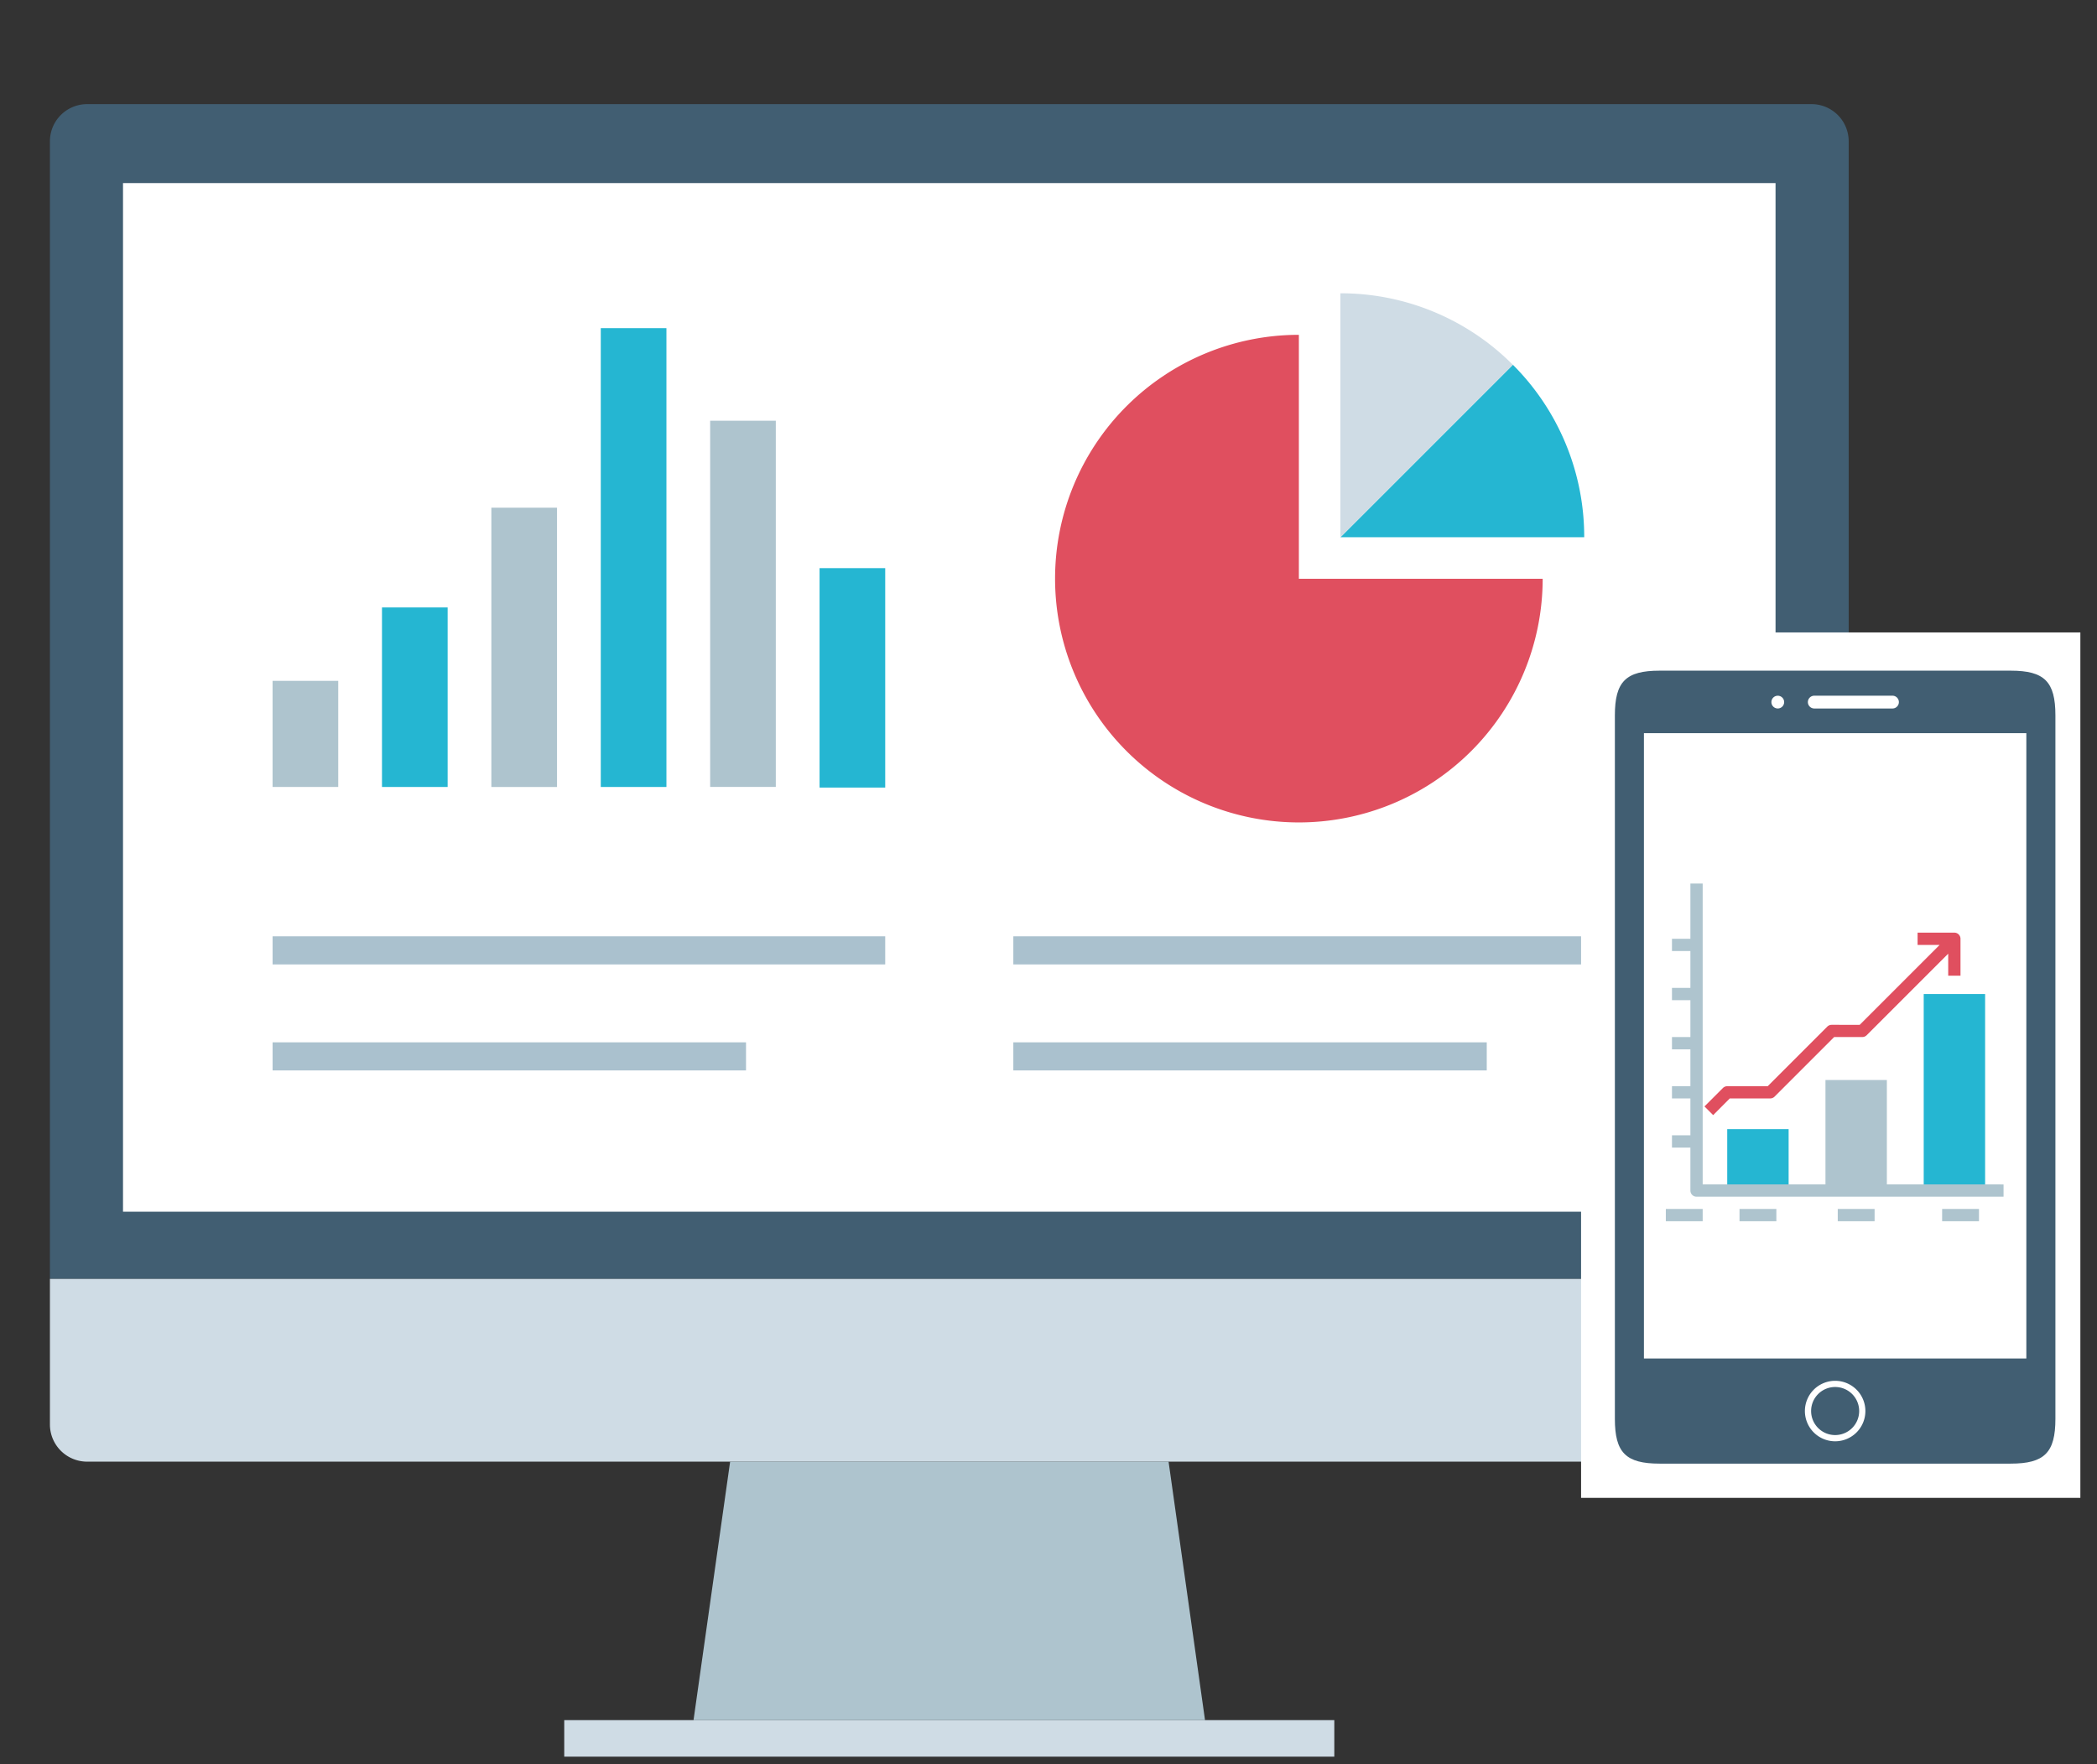
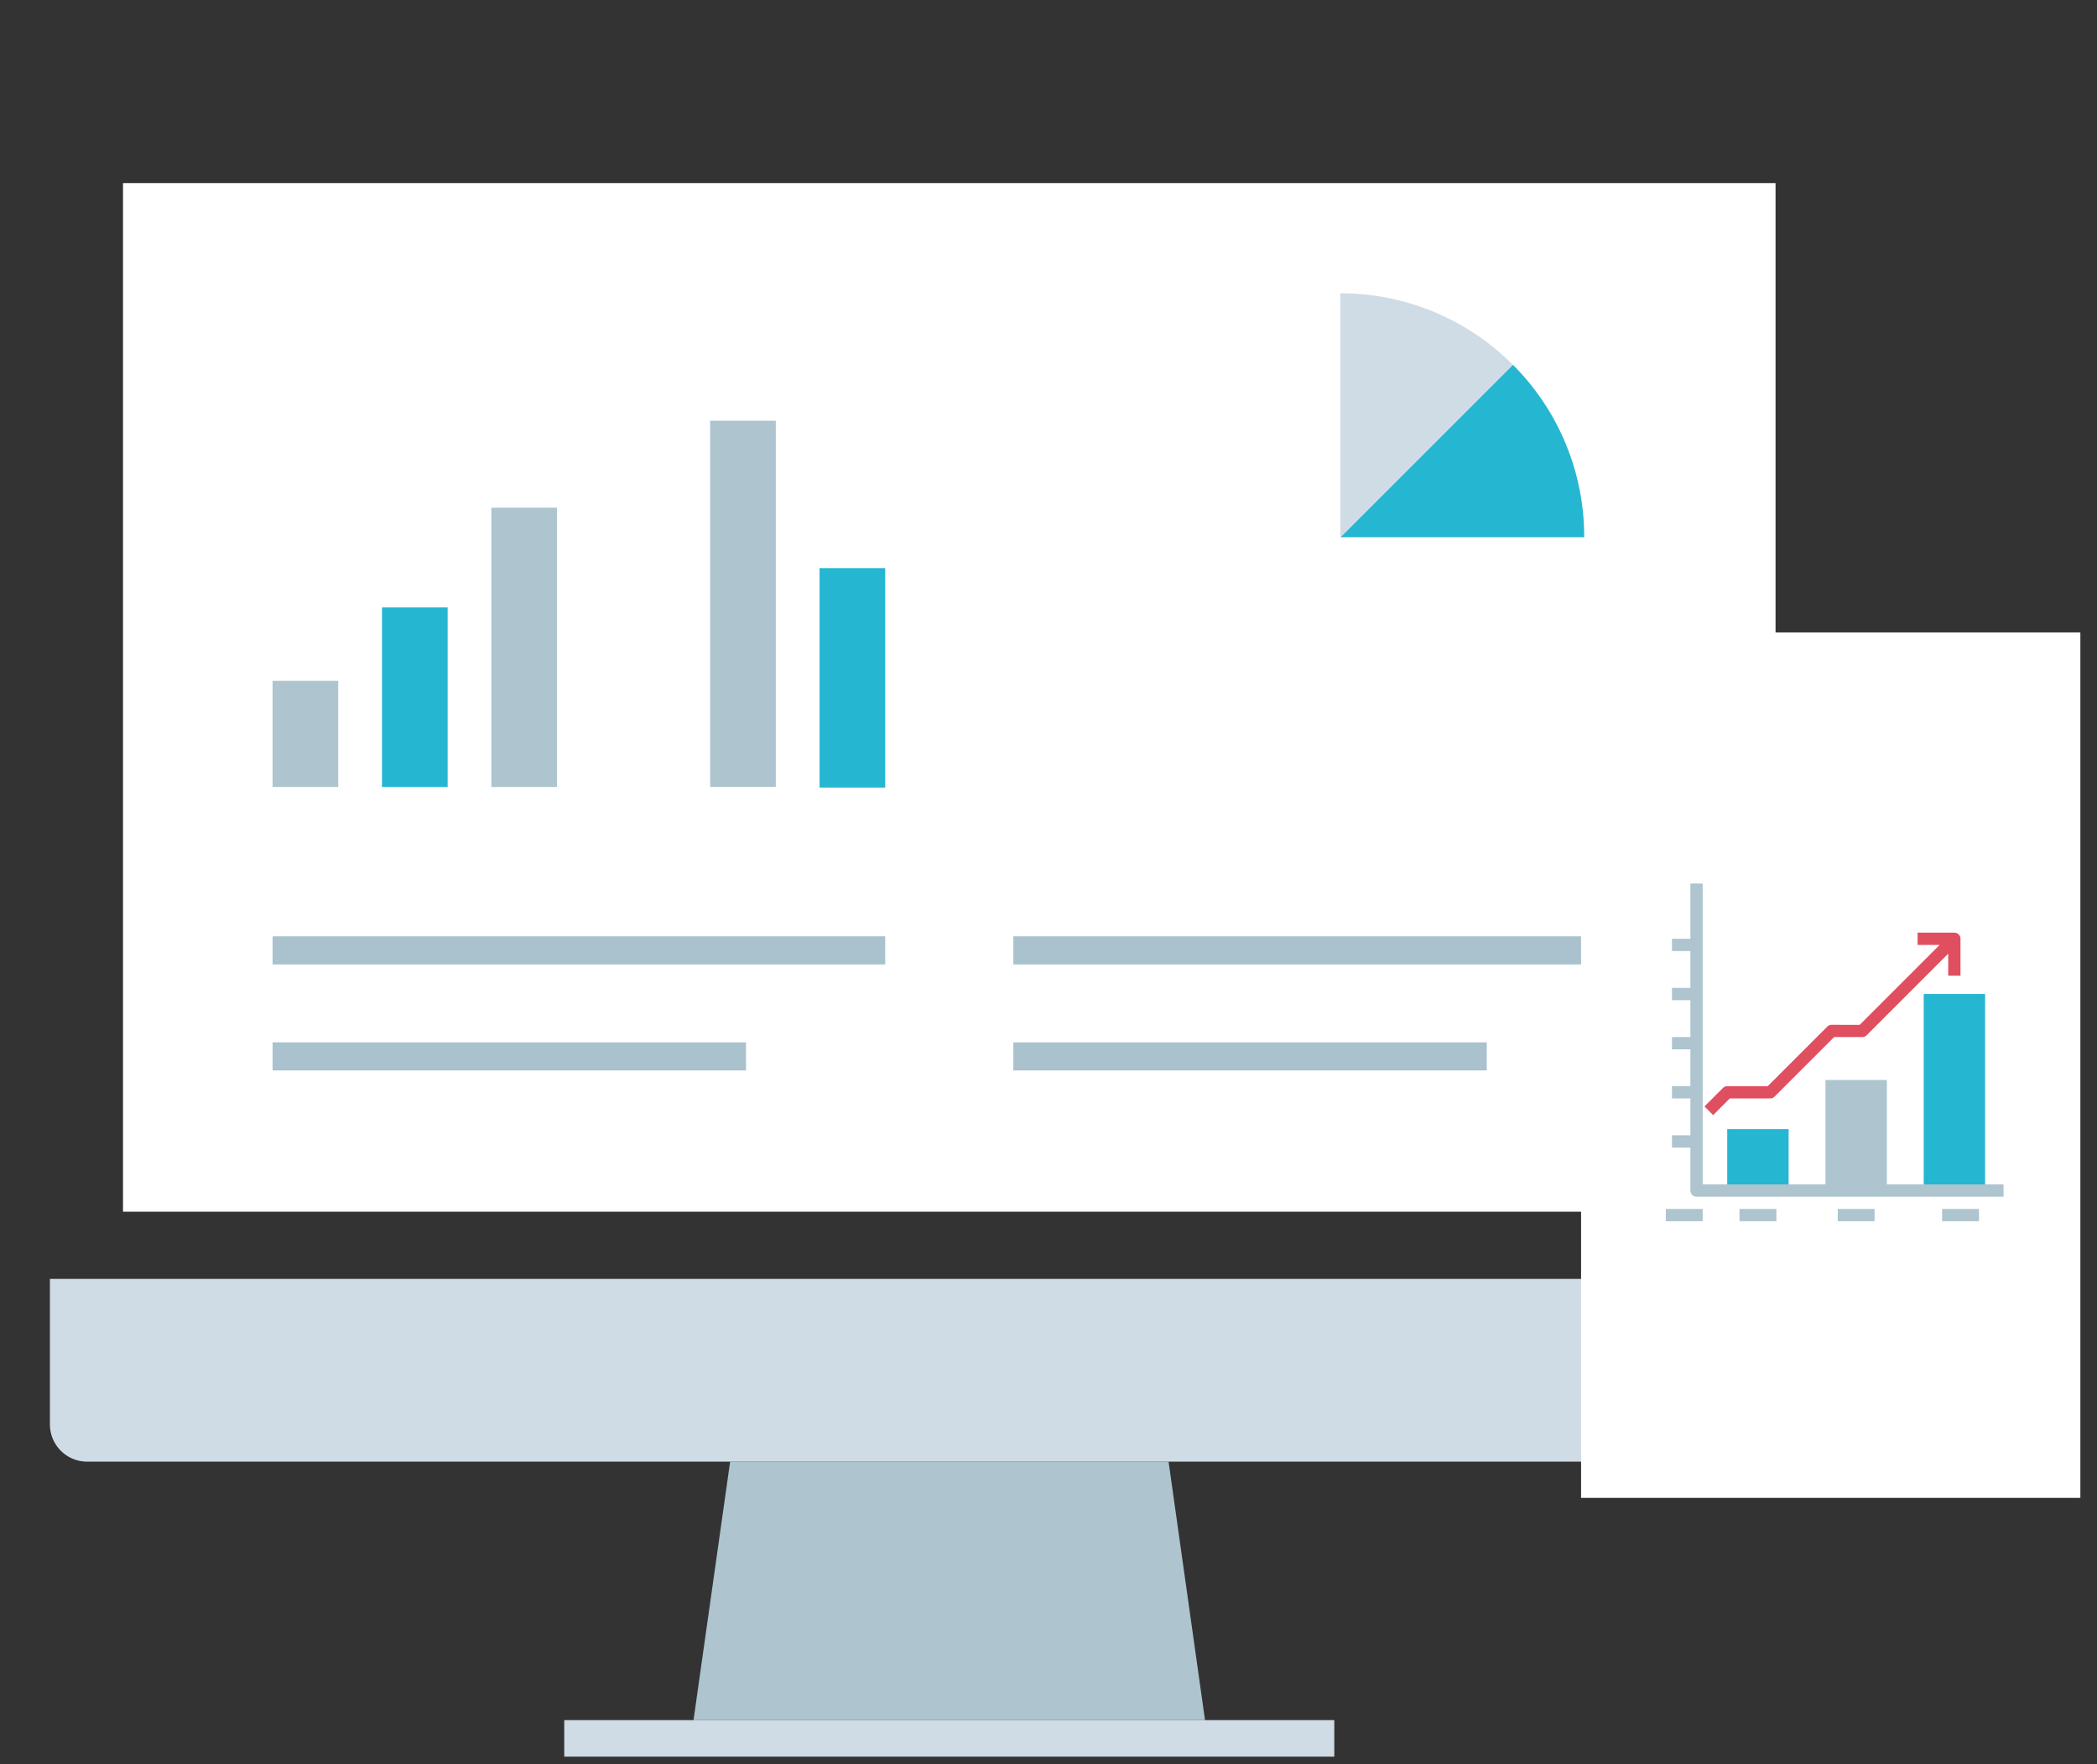
<svg xmlns="http://www.w3.org/2000/svg" width="126" height="106" viewBox="0 0 126 106">
  <rect x="0" y="0" width="126" height="106" fill="#333333" stroke="none" />
  <g id="Features" transform="translate(-887 -689)">
    <rect id="Rectangle_4211" data-name="Rectangle 4211" width="126" height="106" transform="translate(887 689)" fill="#fff" opacity="0" />
    <g id="Group_15520" data-name="Group 15520" transform="translate(-14 -9.299)">
      <g id="Group_15514" data-name="Group 15514" transform="translate(904 704.556)">
-         <path id="Path_15016" data-name="Path 15016" d="M0,91.386V23a2.235,2.235,0,0,1,2.2-2.2H105.88a2.235,2.235,0,0,1,2.2,2.2V91.386Z" transform="translate(0 -20.8)" fill="#415e72" />
        <g id="Group_15511" data-name="Group 15511" transform="translate(0 70.586)">
          <path id="Path_15017" data-name="Path 15017" d="M108.075,355.2v8.781a2.235,2.235,0,0,1-2.2,2.2H2.2a2.235,2.235,0,0,1-2.2-2.2V355.2Z" transform="translate(0 -355.2)" fill="#cfdce5" />
          <rect id="Rectangle_4212" data-name="Rectangle 4212" width="46.27" height="2.195" transform="translate(30.903 26.512)" fill="#cfdce5" />
        </g>
        <path id="Path_15018" data-name="Path 15018" d="M213.934,422.736H183.2l2.2-15.536h26.343Z" transform="translate(-144.529 -325.637)" fill="#aec4ce" />
        <rect id="Rectangle_4213" data-name="Rectangle 4213" width="99.294" height="61.805" transform="translate(4.391 4.744)" fill="#fff" />
        <rect id="Rectangle_4214" data-name="Rectangle 4214" width="3.945" height="10.787" transform="translate(19.952 30.242)" fill="#25b6d2" />
        <g id="Group_15512" data-name="Group 15512" transform="translate(13.378 24.248)">
          <rect id="Rectangle_4215" data-name="Rectangle 4215" width="3.945" height="6.376" transform="translate(0 10.404)" fill="#aec4ce" />
          <rect id="Rectangle_4216" data-name="Rectangle 4216" width="3.945" height="16.782" transform="translate(13.146)" fill="#aec4ce" />
        </g>
-         <rect id="Rectangle_4217" data-name="Rectangle 4217" width="3.945" height="27.569" transform="translate(33.098 13.46)" fill="#25b6d2" />
        <rect id="Rectangle_4218" data-name="Rectangle 4218" width="3.945" height="22.003" transform="translate(39.67 19.023)" fill="#aec4ce" />
        <rect id="Rectangle_4219" data-name="Rectangle 4219" width="3.945" height="13.185" transform="translate(46.244 27.88)" fill="#25b6d2" />
        <g id="Group_15513" data-name="Group 15513" transform="translate(13.379 50.002)">
          <rect id="Rectangle_4220" data-name="Rectangle 4220" width="36.81" height="1.689" fill="#aac1ce" />
          <rect id="Rectangle_4221" data-name="Rectangle 4221" width="28.446" height="1.689" transform="translate(0 6.37)" fill="#aac1ce" />
          <rect id="Rectangle_4222" data-name="Rectangle 4222" width="36.81" height="1.689" transform="translate(44.508)" fill="#aac1ce" />
          <rect id="Rectangle_4223" data-name="Rectangle 4223" width="28.446" height="1.689" transform="translate(44.508 6.37)" fill="#aac1ce" />
        </g>
-         <path id="Path_15019" data-name="Path 15019" d="M300.769,86.464a14.649,14.649,0,1,0,14.649,14.659H300.769Z" transform="translate(-225.725 -72.603)" fill="#e04f5f" />
+         <path id="Path_15019" data-name="Path 15019" d="M300.769,86.464H300.769Z" transform="translate(-225.725 -72.603)" fill="#e04f5f" />
        <path id="Path_15020" data-name="Path 15020" d="M377.707,94.992l-10.363,10.363h14.649v-.019a14.611,14.611,0,0,0-4.286-10.344Z" transform="translate(-289.804 -79.331)" fill="#25b6d2" />
        <path id="Path_15021" data-name="Path 15021" d="M367.336,74.648V89.309L377.7,78.946a14.591,14.591,0,0,0-10.364-4.3Z" transform="translate(-289.797 -63.281)" fill="#cfdce5" />
      </g>
      <g id="Group_15519" data-name="Group 15519" transform="translate(995.784 736.249)">
        <rect id="Rectangle_4224" data-name="Rectangle 4224" width="30" height="52" transform="translate(0.216 0.05)" fill="#fff" />
        <g id="Group_15518" data-name="Group 15518" transform="translate(2.247 2.347)">
-           <path id="Path_15022" data-name="Path 15022" d="M137.561,47.646H116.468c-2.029,0-2.688-.659-2.688-2.688V2.688c0-2.029.659-2.688,2.688-2.688h21.094c2.029,0,2.688.659,2.688,2.688v42.27C140.249,46.987,139.59,47.646,137.561,47.646Z" transform="translate(-113.78)" fill="#415e72" />
          <g id="Group_15517" data-name="Group 15517" transform="translate(1.746 1.505)">
-             <rect id="Rectangle_4225" data-name="Rectangle 4225" width="22.977" height="37.574" transform="translate(0 2.251)" fill="#fff" />
            <path id="Path_15023" data-name="Path 15023" d="M243.458,16.936h-4.7a.385.385,0,0,1-.384-.384h0a.385.385,0,0,1,.384-.384h4.7a.385.385,0,0,1,.384.384h0a.385.385,0,0,1-.384.384Z" transform="translate(-228.523 -16.168)" fill="#fff" />
            <circle id="Ellipse_3" data-name="Ellipse 3" cx="0.384" cy="0.384" r="0.384" transform="translate(7.658 0)" fill="#fff" />
            <path id="Path_15024" data-name="Path 15024" d="M238.293,462.161a1.817,1.817,0,1,1,1.817-1.817A1.817,1.817,0,0,1,238.293,462.161Zm0-3.262a1.444,1.444,0,1,0,1.444,1.444,1.444,1.444,0,0,0-1.444-1.444Z" transform="translate(-226.804 -417.362)" fill="#fff" />
            <g id="Group_15516" data-name="Group 15516" transform="translate(1.316 11.285)">
              <g id="Group_15515" data-name="Group 15515" transform="translate(3.689 6.641)">
                <path id="Path_15025" data-name="Path 15025" d="M336,144h3.689v11.806H336Z" transform="translate(-324.194 -144)" fill="#25b6d2" />
                <path id="Path_15026" data-name="Path 15026" d="M80,320h3.689v3.689H80Z" transform="translate(-80 -311.883)" fill="#25b6d2" />
                <path id="Path_15027" data-name="Path 15027" d="M208,256h3.689v6.641H208Z" transform="translate(-202.097 -250.835)" fill="#aec4ce" />
              </g>
              <path id="Path_15028" data-name="Path 15028" d="M27.185,18.078H9.845V0H9.107V3.32H8v.738H9.107V6.272H8V7.01H9.107V9.224H8v.738H9.107v2.214H8v.738H9.107v2.214H8v.738H9.107v2.583a.369.369,0,0,0,.369.369H27.923V18.08Zm-.738,0Zm-14.758,0Zm5.9,0Z" transform="translate(-7.631)" fill="#aec4ce" />
              <path id="Path_15029" data-name="Path 15029" d="M51.864,73.961h2.43a.369.369,0,0,0,.261-.108l3.581-3.581h1.692a.369.369,0,0,0,.261-.108l4.9-4.9v1.323h.738V64.369A.369.369,0,0,0,65.363,64H63.149v.738h1.323l-4.8,4.8H57.984a.369.369,0,0,0-.261.108l-3.581,3.581h-2.43a.369.369,0,0,0-.261.108l-1.107,1.107.522.522Z" transform="translate(-48.022 -61.048)" fill="#e04f5f" />
              <path id="Path_15030" data-name="Path 15030" d="M0,424H2.214v.738H0Z" transform="translate(0 -404.446)" fill="#aec4ce" />
              <path id="Path_15031" data-name="Path 15031" d="M96,424h2.214v.738H96Z" transform="translate(-91.573 -404.446)" fill="#aec4ce" />
              <path id="Path_15032" data-name="Path 15032" d="M224,424h2.214v.738H224Z" transform="translate(-213.67 -404.446)" fill="#aec4ce" />
              <path id="Path_15033" data-name="Path 15033" d="M360,424h2.214v.738H360Z" transform="translate(-343.398 -404.446)" fill="#aec4ce" />
            </g>
          </g>
        </g>
      </g>
    </g>
  </g>
</svg>